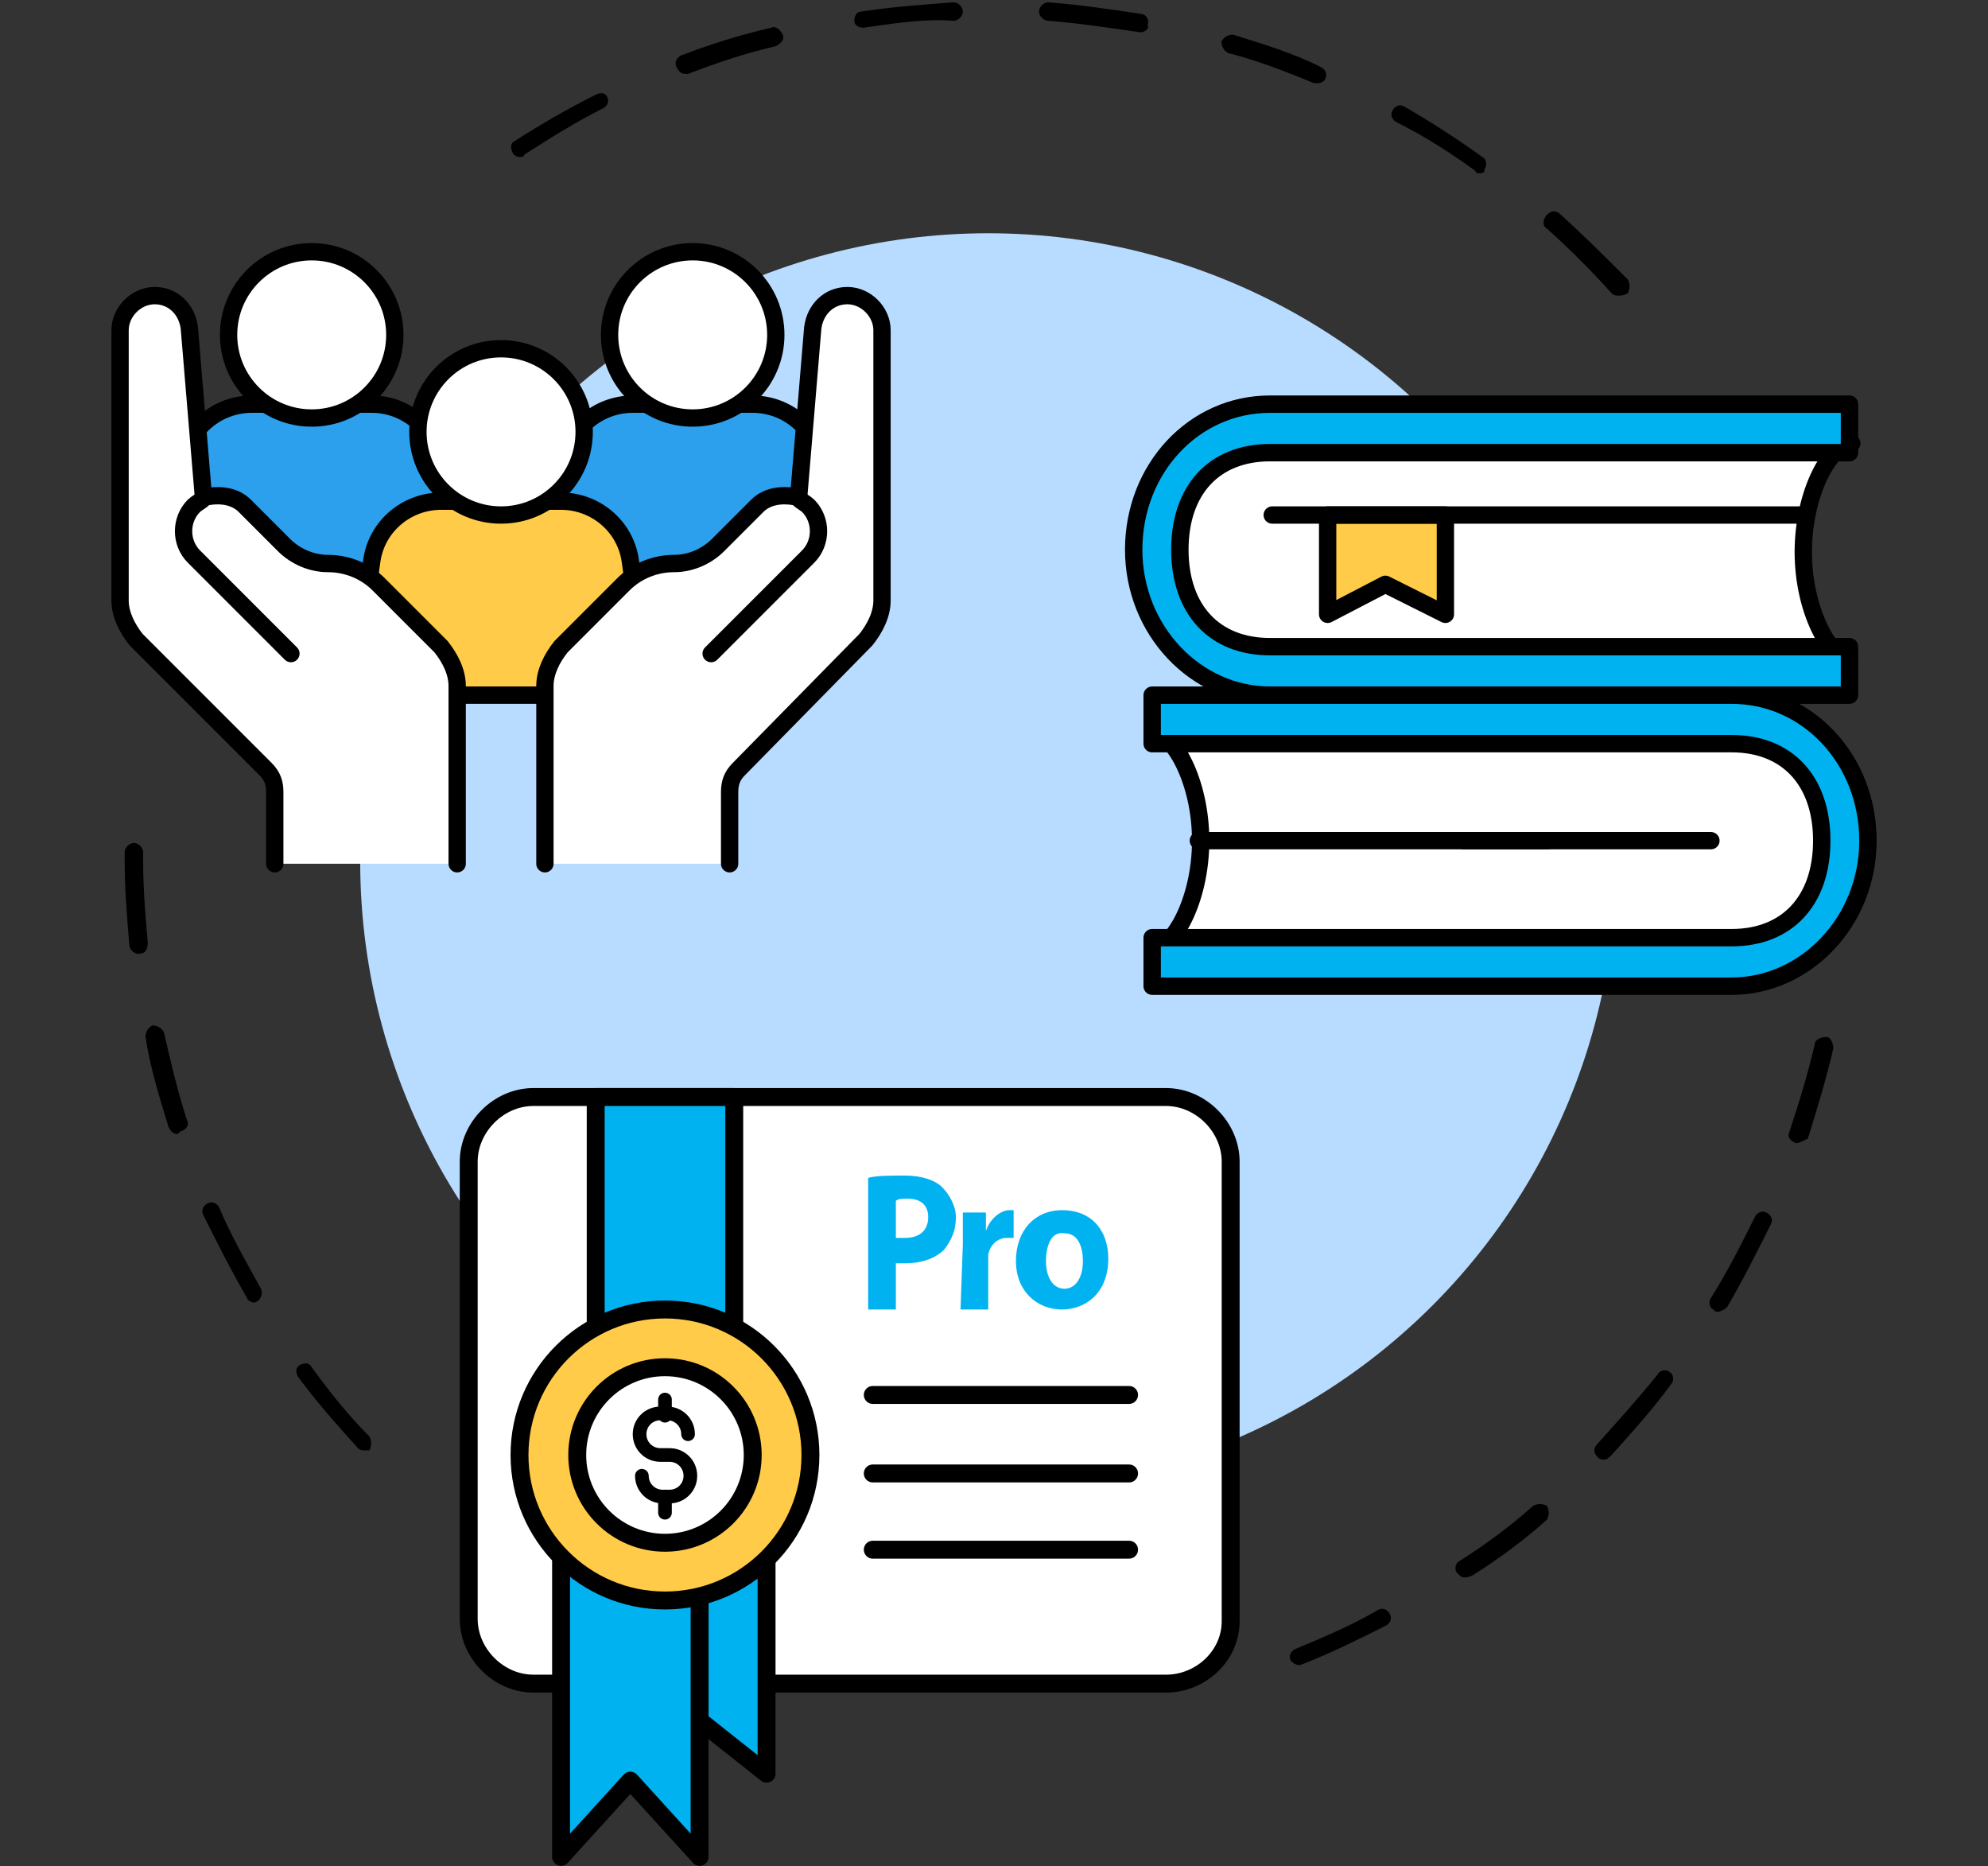
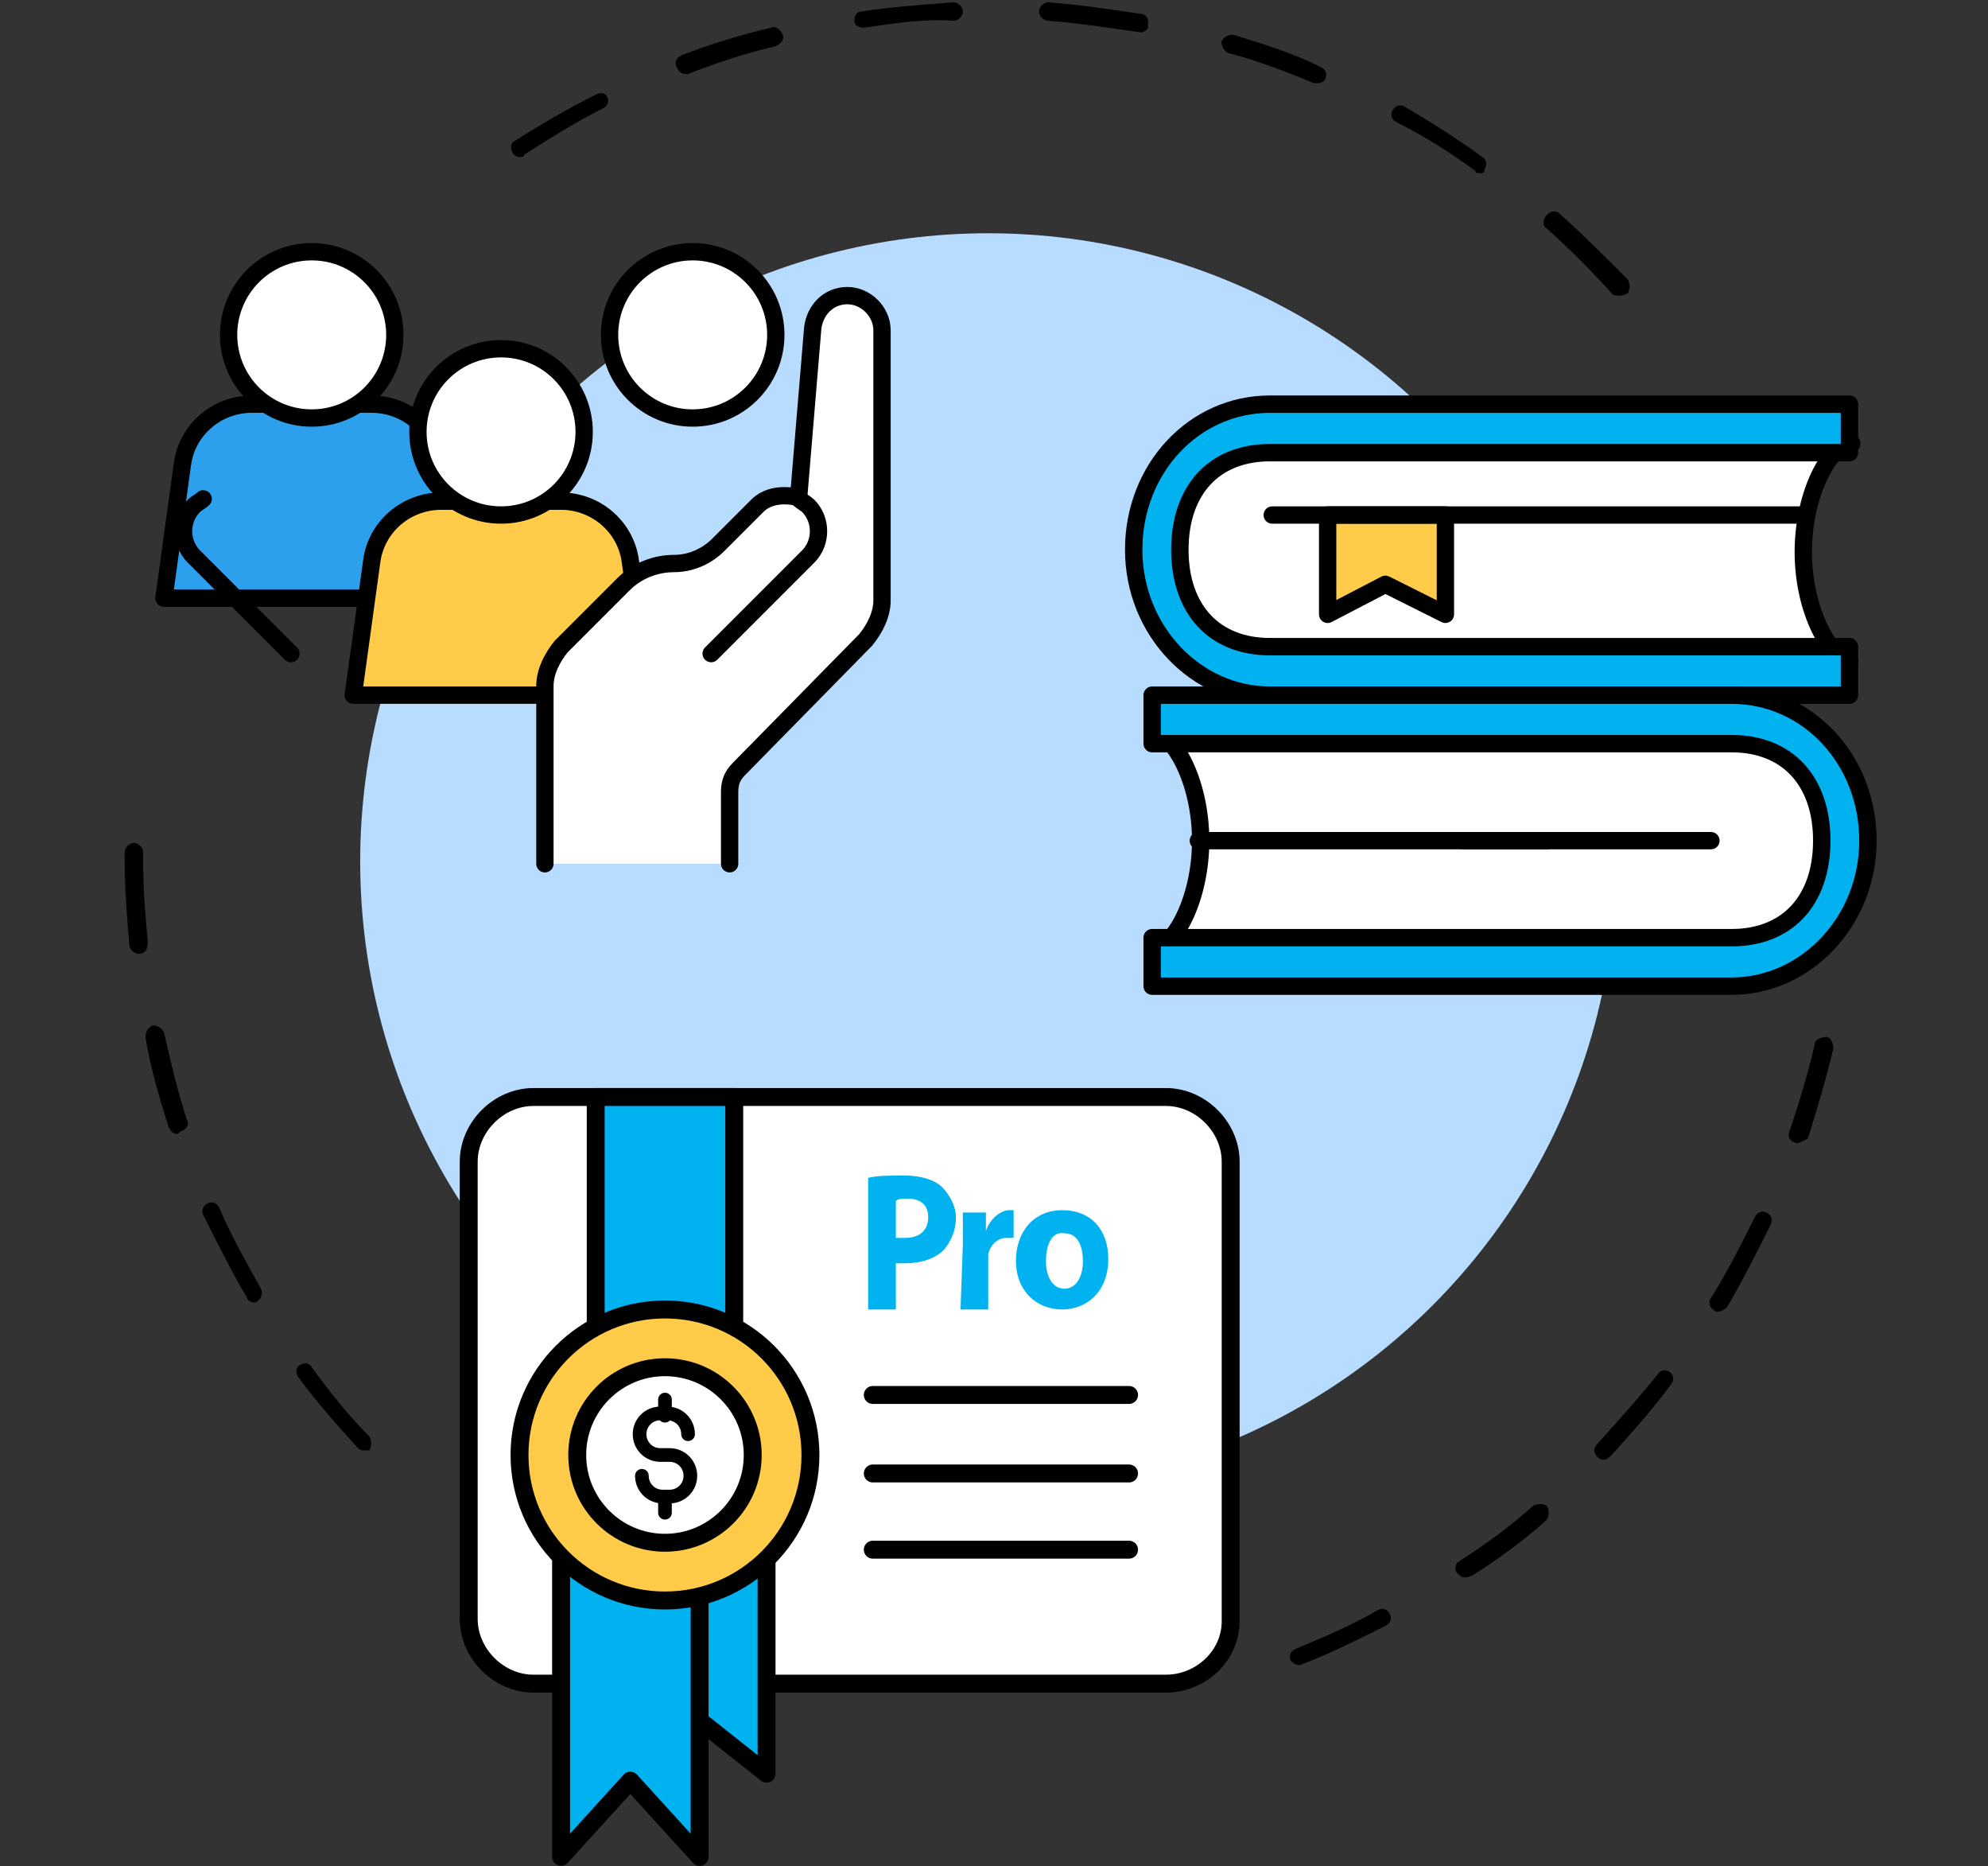
<svg xmlns="http://www.w3.org/2000/svg" version="1.1" id="Layer_1" x="0px" y="0px" viewBox="0 0 86.1 80.8" style="enable-background:new 0 0 86.1 80.8;" xml:space="preserve">
  <rect x="0" y="0" width="86.1" height="80.8" fill="#333333" stroke="none" />
  <style type="text/css">
	.st0{fill:#B8DCFF;}
	.st1{fill:#FFFFFF;stroke:#000000;stroke-width:0.776;stroke-linecap:round;stroke-linejoin:round;stroke-miterlimit:10;}
	.st2{fill:#01B2F1;stroke:#000000;stroke-width:0.776;stroke-linecap:round;stroke-linejoin:round;stroke-miterlimit:10;}
	.st3{fill:#FFCB48;stroke:#000000;stroke-width:0.776;stroke-linecap:round;stroke-linejoin:round;stroke-miterlimit:10;}
	.st4{fill:none;stroke:#000000;stroke-width:0.776;stroke-linecap:round;stroke-linejoin:round;stroke-miterlimit:10;}
	.st5{fill:#01B2F1;}
	.st6{fill:none;stroke:#000000;stroke-width:0.592;stroke-linecap:round;stroke-linejoin:round;stroke-miterlimit:10;}
	.st7{fill:#2C9FED;stroke:#000000;stroke-width:0.75;stroke-linecap:round;stroke-linejoin:round;stroke-miterlimit:10;}
	.st8{fill:#FFFFFF;stroke:#000000;stroke-width:0.75;stroke-linecap:round;stroke-linejoin:round;stroke-miterlimit:10;}
	.st9{fill:#FFCB48;stroke:#000000;stroke-width:0.75;stroke-linecap:round;stroke-linejoin:round;stroke-miterlimit:10;}
	.st10{fill:none;stroke:#000000;stroke-width:0.75;stroke-linecap:round;stroke-linejoin:round;stroke-miterlimit:10;}
	.st11{fill:#01B2F1;stroke:#000000;stroke-width:0.753;stroke-linecap:round;stroke-linejoin:round;stroke-miterlimit:10;}
</style>
  <g>
    <circle class="st0" cx="42.8" cy="37.3" r="27.2" />
    <g>
      <g>
        <path class="st1" d="M50.5,72.9H23.1c-1.5,0-2.8-1.3-2.8-2.8V50.3c0-1.5,1.3-2.8,2.8-2.8h27.4c1.5,0,2.8,1.3,2.8,2.8v19.9     C53.3,71.7,52,72.9,50.5,72.9z" />
        <rect x="25.8" y="47.5" class="st2" width="6" height="16" />
        <polygon class="st2" points="33.2,76.8 30.3,74.5 27.3,76.8 27.3,64.3 33.2,64.3    " />
        <polygon class="st2" points="30.3,80.4 27.3,77.1 24.3,80.4 24.3,64.3 30.3,64.3    " />
        <circle class="st3" cx="28.8" cy="63" r="6.3" />
        <circle class="st1" cx="28.8" cy="63" r="3.8" />
        <line class="st4" x1="48.9" y1="60.4" x2="37.8" y2="60.4" />
        <line class="st4" x1="48.9" y1="63.8" x2="37.8" y2="63.8" />
        <line class="st4" x1="48.9" y1="67.1" x2="37.8" y2="67.1" />
      </g>
      <g>
        <path class="st5" d="M37.6,51c0.4-0.1,0.9-0.1,1.6-0.1c0.7,0,1.3,0.2,1.6,0.5s0.6,0.8,0.6,1.3c0,0.6-0.2,1-0.5,1.4     c-0.4,0.4-1,0.6-1.7,0.6c-0.2,0-0.3,0-0.4,0v2h-1.2C37.6,56.7,37.6,51,37.6,51z M38.8,53.6c0.1,0,0.2,0,0.4,0c0.6,0,1-0.3,1-0.9     c0-0.5-0.3-0.8-0.9-0.8c-0.2,0-0.4,0-0.5,0.1V53.6z" />
        <path class="st5" d="M41.7,53.9c0-0.6,0-1,0-1.4h1v0.8l0,0c0.2-0.6,0.7-0.9,1-0.9c0.1,0,0.2,0,0.2,0v1.2c-0.1,0-0.2,0-0.3,0     c-0.4,0-0.7,0.3-0.8,0.7c0,0.1,0,0.2,0,0.3v2.1h-1.2L41.7,53.9L41.7,53.9z" />
        <path class="st5" d="M48,54.5c0,1.5-1,2.2-2,2.2c-1.1,0-2-0.8-2-2.1s0.8-2.2,2-2.2C47.3,52.4,48,53.3,48,54.5z M45.3,54.6     c0,0.7,0.3,1.2,0.8,1.2s0.8-0.5,0.8-1.2c0-0.6-0.2-1.2-0.8-1.2C45.5,53.3,45.3,54,45.3,54.6z" />
      </g>
      <g>
        <g>
          <g id="dollar_00000059286063312961639980000008748073988666332851_">
            <g>
              <path class="st6" d="M29.8,62.1c0-0.5-0.4-0.9-0.9-0.9h-0.3c-0.5,0-0.9,0.4-0.9,0.9s0.4,0.9,0.9,0.9H29c0.5,0,0.9,0.4,0.9,0.9        s-0.4,0.9-0.9,0.9h-0.3c-0.5,0-0.9-0.4-0.9-0.9" />
            </g>
            <line class="st6" x1="28.8" y1="60.6" x2="28.8" y2="61.3" />
            <line class="st6" x1="28.8" y1="64.8" x2="28.8" y2="65.5" />
          </g>
        </g>
      </g>
    </g>
    <g>
      <g>
        <g>
-           <path class="st7" d="M36.4,25.9H23.6l0.8-5.8c0.2-1.5,1.5-2.6,3-2.6h5.2c1.5,0,2.8,1.1,3,2.6L36.4,25.9z" />
          <circle class="st8" cx="30" cy="14.5" r="3.6" />
        </g>
        <g>
          <path class="st7" d="M19.9,25.9H7.1l0.8-5.8c0.2-1.5,1.5-2.6,3-2.6h5.2c1.5,0,2.8,1.1,3,2.6L19.9,25.9z" />
          <circle class="st8" cx="13.5" cy="14.5" r="3.6" />
        </g>
        <g>
          <path class="st9" d="M28.1,30.1H15.3l0.8-5.8c0.2-1.5,1.5-2.6,3-2.6h5.2c1.5,0,2.8,1.1,3,2.6L28.1,30.1z" />
          <circle class="st8" cx="21.7" cy="18.7" r="3.6" />
        </g>
      </g>
      <g>
        <g>
-           <path class="st8" d="M19.8,37.4v-7.7c0-0.6-0.3-1.2-0.7-1.7l-2.7-2.7c-0.6-0.6-1.4-0.9-2.2-0.9l0,0c-0.7,0-1.4-0.3-1.9-0.8      l-1.7-1.7c-0.4-0.4-1-0.5-1.6-0.4l-0.2-0.1l-0.6-7.2c-0.1-0.8-0.7-1.4-1.5-1.4l0,0c-0.8,0-1.5,0.7-1.5,1.5V26      c0,0.6,0.3,1.2,0.7,1.7l5.6,5.6c0.3,0.3,0.4,0.6,0.4,1v3.1" />
          <path class="st10" d="M8.8,21.6c-0.1,0.1-0.3,0.2-0.4,0.3l0,0c-0.6,0.6-0.6,1.6,0,2.2l4.2,4.2" />
        </g>
        <g>
          <path class="st8" d="M23.6,37.4v-7.7c0-0.6,0.3-1.2,0.7-1.7l2.7-2.7c0.6-0.6,1.4-0.9,2.2-0.9l0,0c0.7,0,1.4-0.3,1.9-0.8l1.7-1.7      c0.4-0.4,1-0.5,1.6-0.4l0.2-0.1l0.6-7.2c0.1-0.8,0.7-1.4,1.5-1.4l0,0c0.8,0,1.5,0.7,1.5,1.5V26c0,0.6-0.3,1.2-0.7,1.7L32,33.3      c-0.3,0.3-0.4,0.6-0.4,1v3.1" />
          <path class="st10" d="M34.6,21.6c0.1,0.1,0.3,0.2,0.4,0.3l0,0c0.6,0.6,0.6,1.6,0,2.2l-4.2,4.2" />
        </g>
      </g>
    </g>
    <g>
      <g>
        <path class="st8" d="M78.1,23.9c0-2.6,1.2-4.7,2.1-4.7H55c-2.4,0-4.4,2.1-4.4,4.7s2,4.7,4.4,4.7h25.1     C79.3,28.5,78.1,26.5,78.1,23.9z" />
        <g>
          <path class="st11" d="M80.1,30.1H55c-3.2,0-5.9-2.8-5.9-6.3s2.6-6.3,5.9-6.3h25.1v2.1H55c-2.4,0-3.9,1.6-3.9,4.2S52.6,28,55,28      h25.1V30.1z" />
        </g>
        <polygon class="st9" points="62.6,26.6 60,25.3 57.5,26.6 57.5,22.3 62.6,22.3    " />
      </g>
      <path class="st8" d="M52,36.4c0-2.6-1.2-4.7-2.1-4.7H75c2.4,0,4.4,2.1,4.4,4.7c0,2.6-2,4.7-4.4,4.7H49.9C50.8,41.1,52,39,52,36.4z    " />
      <g>
        <path class="st11" d="M49.9,42.7H75c3.2,0,5.9-2.8,5.9-6.3s-2.6-6.3-5.9-6.3H49.9v2.1H75c2.4,0,3.9,1.6,3.9,4.2     c0,2.6-1.5,4.2-3.9,4.2H49.9V42.7z" />
      </g>
      <line class="st10" x1="51.9" y1="36.4" x2="67" y2="36.4" />
      <line class="st10" x1="55.1" y1="22.3" x2="78.2" y2="22.3" />
      <line class="st10" x1="63.4" y1="36.4" x2="74.1" y2="36.4" />
    </g>
    <path d="M56.3,72.1c-0.2,0-0.3-0.1-0.4-0.2c-0.1-0.2,0-0.4,0.2-0.5c1.2-0.5,2.4-1,3.6-1.7c0.2-0.1,0.4,0,0.5,0.2s0,0.4-0.2,0.5   C58.8,71,57.6,71.6,56.3,72.1C56.4,72.1,56.4,72.1,56.3,72.1z M63.4,68.3c-0.1,0-0.2-0.1-0.3-0.2C63,68,63,67.7,63.2,67.6   c1.1-0.7,2.2-1.5,3.2-2.4c0.2-0.1,0.4-0.1,0.6,0c0.1,0.2,0.1,0.4,0,0.6c-1,0.9-2.1,1.7-3.2,2.4C63.6,68.3,63.5,68.3,63.4,68.3z    M69.5,63.2c-0.1,0-0.2,0-0.3-0.1c-0.2-0.2-0.2-0.4,0-0.6c0.9-1,1.8-2,2.6-3c0.1-0.2,0.4-0.2,0.5-0.1c0.2,0.1,0.2,0.4,0.1,0.5   C71.6,61,70.7,62,69.8,63C69.7,63.1,69.6,63.2,69.5,63.2z M15.8,62.8c-0.1,0-0.2,0-0.3-0.1c-0.9-1-1.8-2-2.6-3.1   c-0.1-0.2-0.1-0.4,0.1-0.5c0.2-0.1,0.4-0.1,0.5,0.1c0.8,1.1,1.6,2.1,2.5,3c0.1,0.2,0.1,0.4,0,0.6C15.9,62.8,15.9,62.8,15.8,62.8z    M74.4,56.8c-0.1,0-0.1,0-0.2-0.1c-0.2-0.1-0.2-0.4-0.1-0.5c0.7-1.1,1.3-2.3,1.9-3.5c0.1-0.2,0.3-0.3,0.5-0.2s0.3,0.3,0.2,0.5   c-0.6,1.2-1.2,2.4-1.9,3.6C74.7,56.7,74.5,56.8,74.4,56.8z M11,56.4c-0.1,0-0.3-0.1-0.3-0.2C10,55,9.4,53.8,8.8,52.6   c-0.1-0.2,0-0.4,0.2-0.5s0.4,0,0.5,0.2c0.5,1.2,1.2,2.4,1.8,3.5c0.1,0.2,0,0.4-0.1,0.5C11.1,56.4,11,56.4,11,56.4z M77.8,49.5   L77.8,49.5c-0.3-0.1-0.4-0.3-0.3-0.5c0.4-1.2,0.8-2.5,1.1-3.8c0-0.2,0.3-0.3,0.5-0.3s0.3,0.3,0.3,0.5c-0.3,1.3-0.7,2.6-1.1,3.9   C78.1,49.4,77.9,49.5,77.8,49.5z M7.7,49.1c-0.2,0-0.3-0.1-0.4-0.3c-0.4-1.3-0.8-2.6-1-3.9c0-0.2,0.1-0.4,0.3-0.5   c0.2,0,0.4,0.1,0.5,0.3c0.3,1.3,0.6,2.6,1,3.8c0.1,0.2,0,0.4-0.3,0.5C7.7,49.1,7.7,49.1,7.7,49.1z M6,41.3c-0.2,0-0.4-0.2-0.4-0.4   c-0.1-1.2-0.2-2.4-0.2-3.6v-0.4c0-0.2,0.2-0.4,0.4-0.4l0,0c0.2,0,0.4,0.2,0.4,0.4v0.4c0,1.2,0.1,2.4,0.2,3.5   C6.4,41.1,6.3,41.3,6,41.3C6.1,41.3,6,41.3,6,41.3z M70.1,12.8c-0.1,0-0.2,0-0.3-0.1c-0.9-1-1.8-1.9-2.8-2.8   c-0.2-0.1-0.2-0.4,0-0.6s0.4-0.2,0.6,0c1,0.9,2,1.9,2.9,2.8c0.1,0.2,0.1,0.4,0,0.6C70.3,12.8,70.2,12.8,70.1,12.8z M64.1,7.5   c-0.1,0-0.2,0-0.2-0.1c-1.1-0.8-2.2-1.5-3.4-2.1c-0.2-0.1-0.3-0.3-0.2-0.5s0.3-0.3,0.5-0.2C62,5.3,63.1,6,64.2,6.8   c0.2,0.1,0.2,0.4,0.1,0.5C64.3,7.5,64.2,7.5,64.1,7.5z M22.5,6.8c-0.1,0-0.3-0.1-0.3-0.2c-0.1-0.2-0.1-0.4,0.1-0.5   c1.1-0.7,2.3-1.4,3.5-2C26,4,26.2,4,26.3,4.2c0.1,0.2,0,0.4-0.2,0.5c-1.2,0.6-2.3,1.3-3.4,2C22.7,6.8,22.6,6.8,22.5,6.8z M57.1,3.6   c-0.1,0-0.1,0-0.2,0c-1.2-0.5-2.5-1-3.7-1.3C53,2.2,52.9,2,52.9,1.8c0.1-0.2,0.3-0.3,0.5-0.3c1.3,0.4,2.6,0.8,3.8,1.4   c0.2,0.1,0.3,0.3,0.2,0.5C57.4,3.5,57.2,3.6,57.1,3.6z M29.7,3.2c-0.2,0-0.3-0.1-0.4-0.3s0-0.4,0.2-0.5c1.3-0.5,2.6-0.9,3.9-1.2   c0.2-0.1,0.4,0.1,0.5,0.3S33.8,1.9,33.6,2c-1.3,0.3-2.5,0.7-3.8,1.2C29.8,3.2,29.7,3.2,29.7,3.2z M49.4,1.4L49.4,1.4   c-1.4-0.2-2.7-0.4-4-0.5c-0.2,0-0.4-0.2-0.4-0.4s0.2-0.4,0.4-0.4c1.3,0.1,2.7,0.3,4,0.5c0.2,0,0.4,0.2,0.3,0.5   C49.8,1.2,49.6,1.4,49.4,1.4z M37.4,1.2c-0.2,0-0.4-0.1-0.4-0.3s0.1-0.4,0.3-0.4c1.3-0.2,2.7-0.3,4-0.4c0.2,0,0.4,0.2,0.4,0.4   s-0.2,0.4-0.4,0.4C40.1,0.8,38.8,1,37.4,1.2C37.5,1.1,37.4,1.2,37.4,1.2z" />
  </g>
</svg>